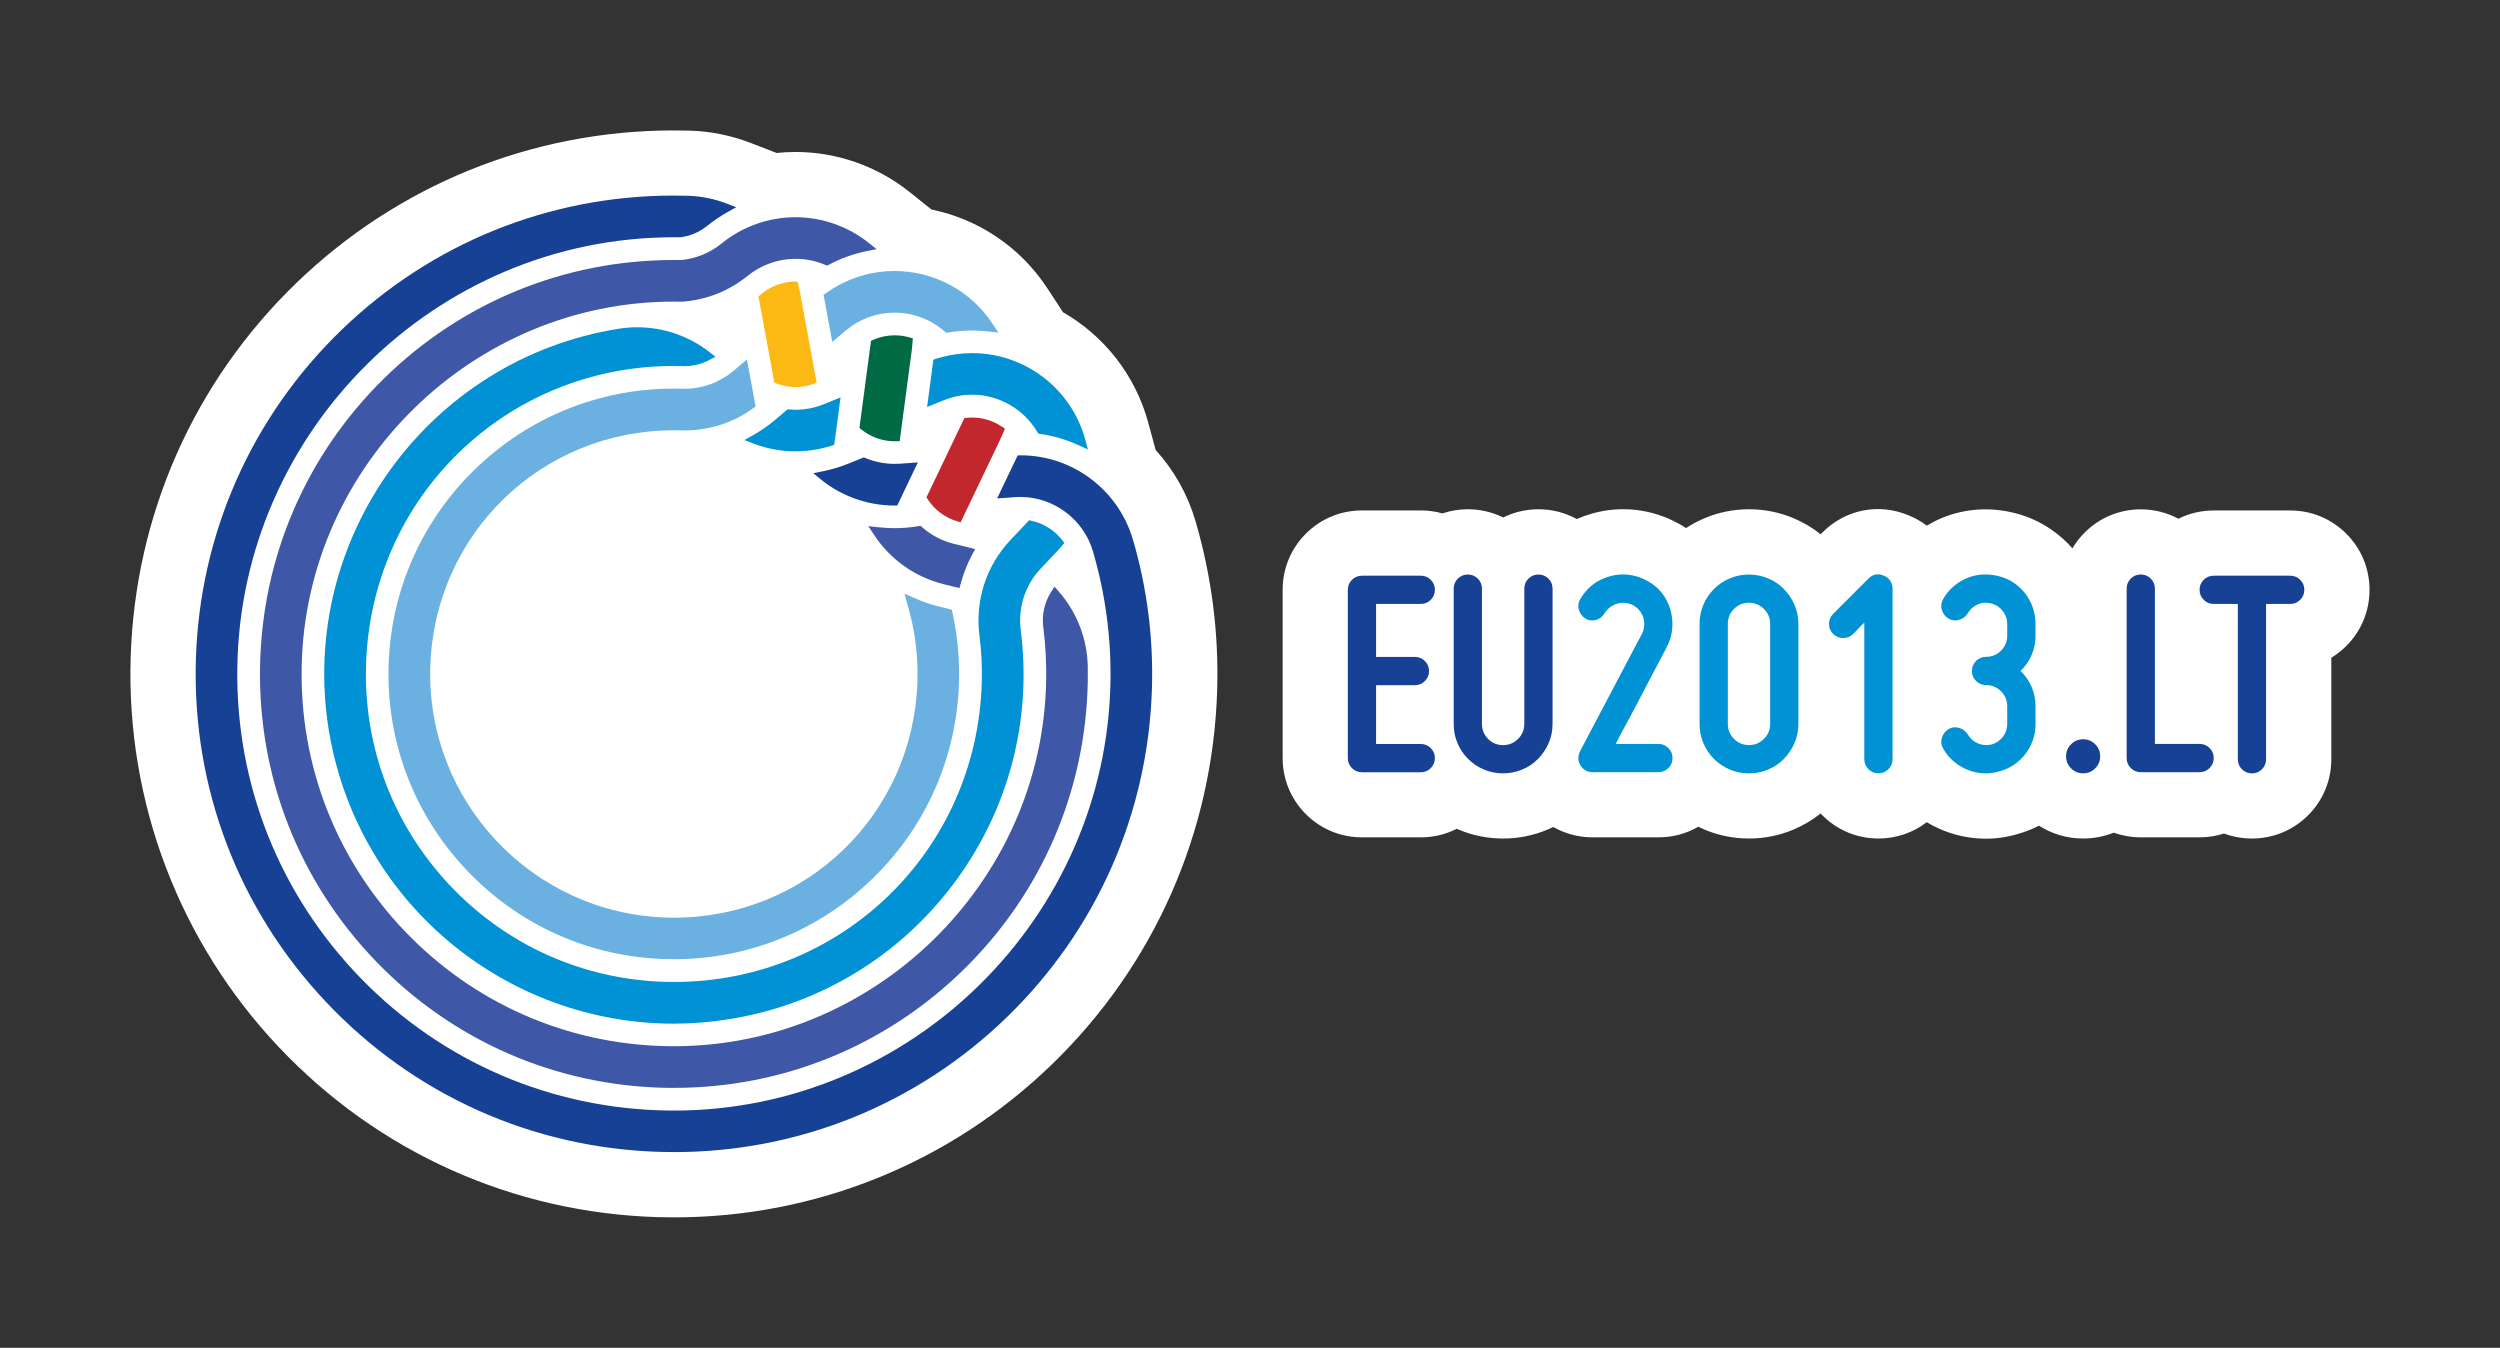
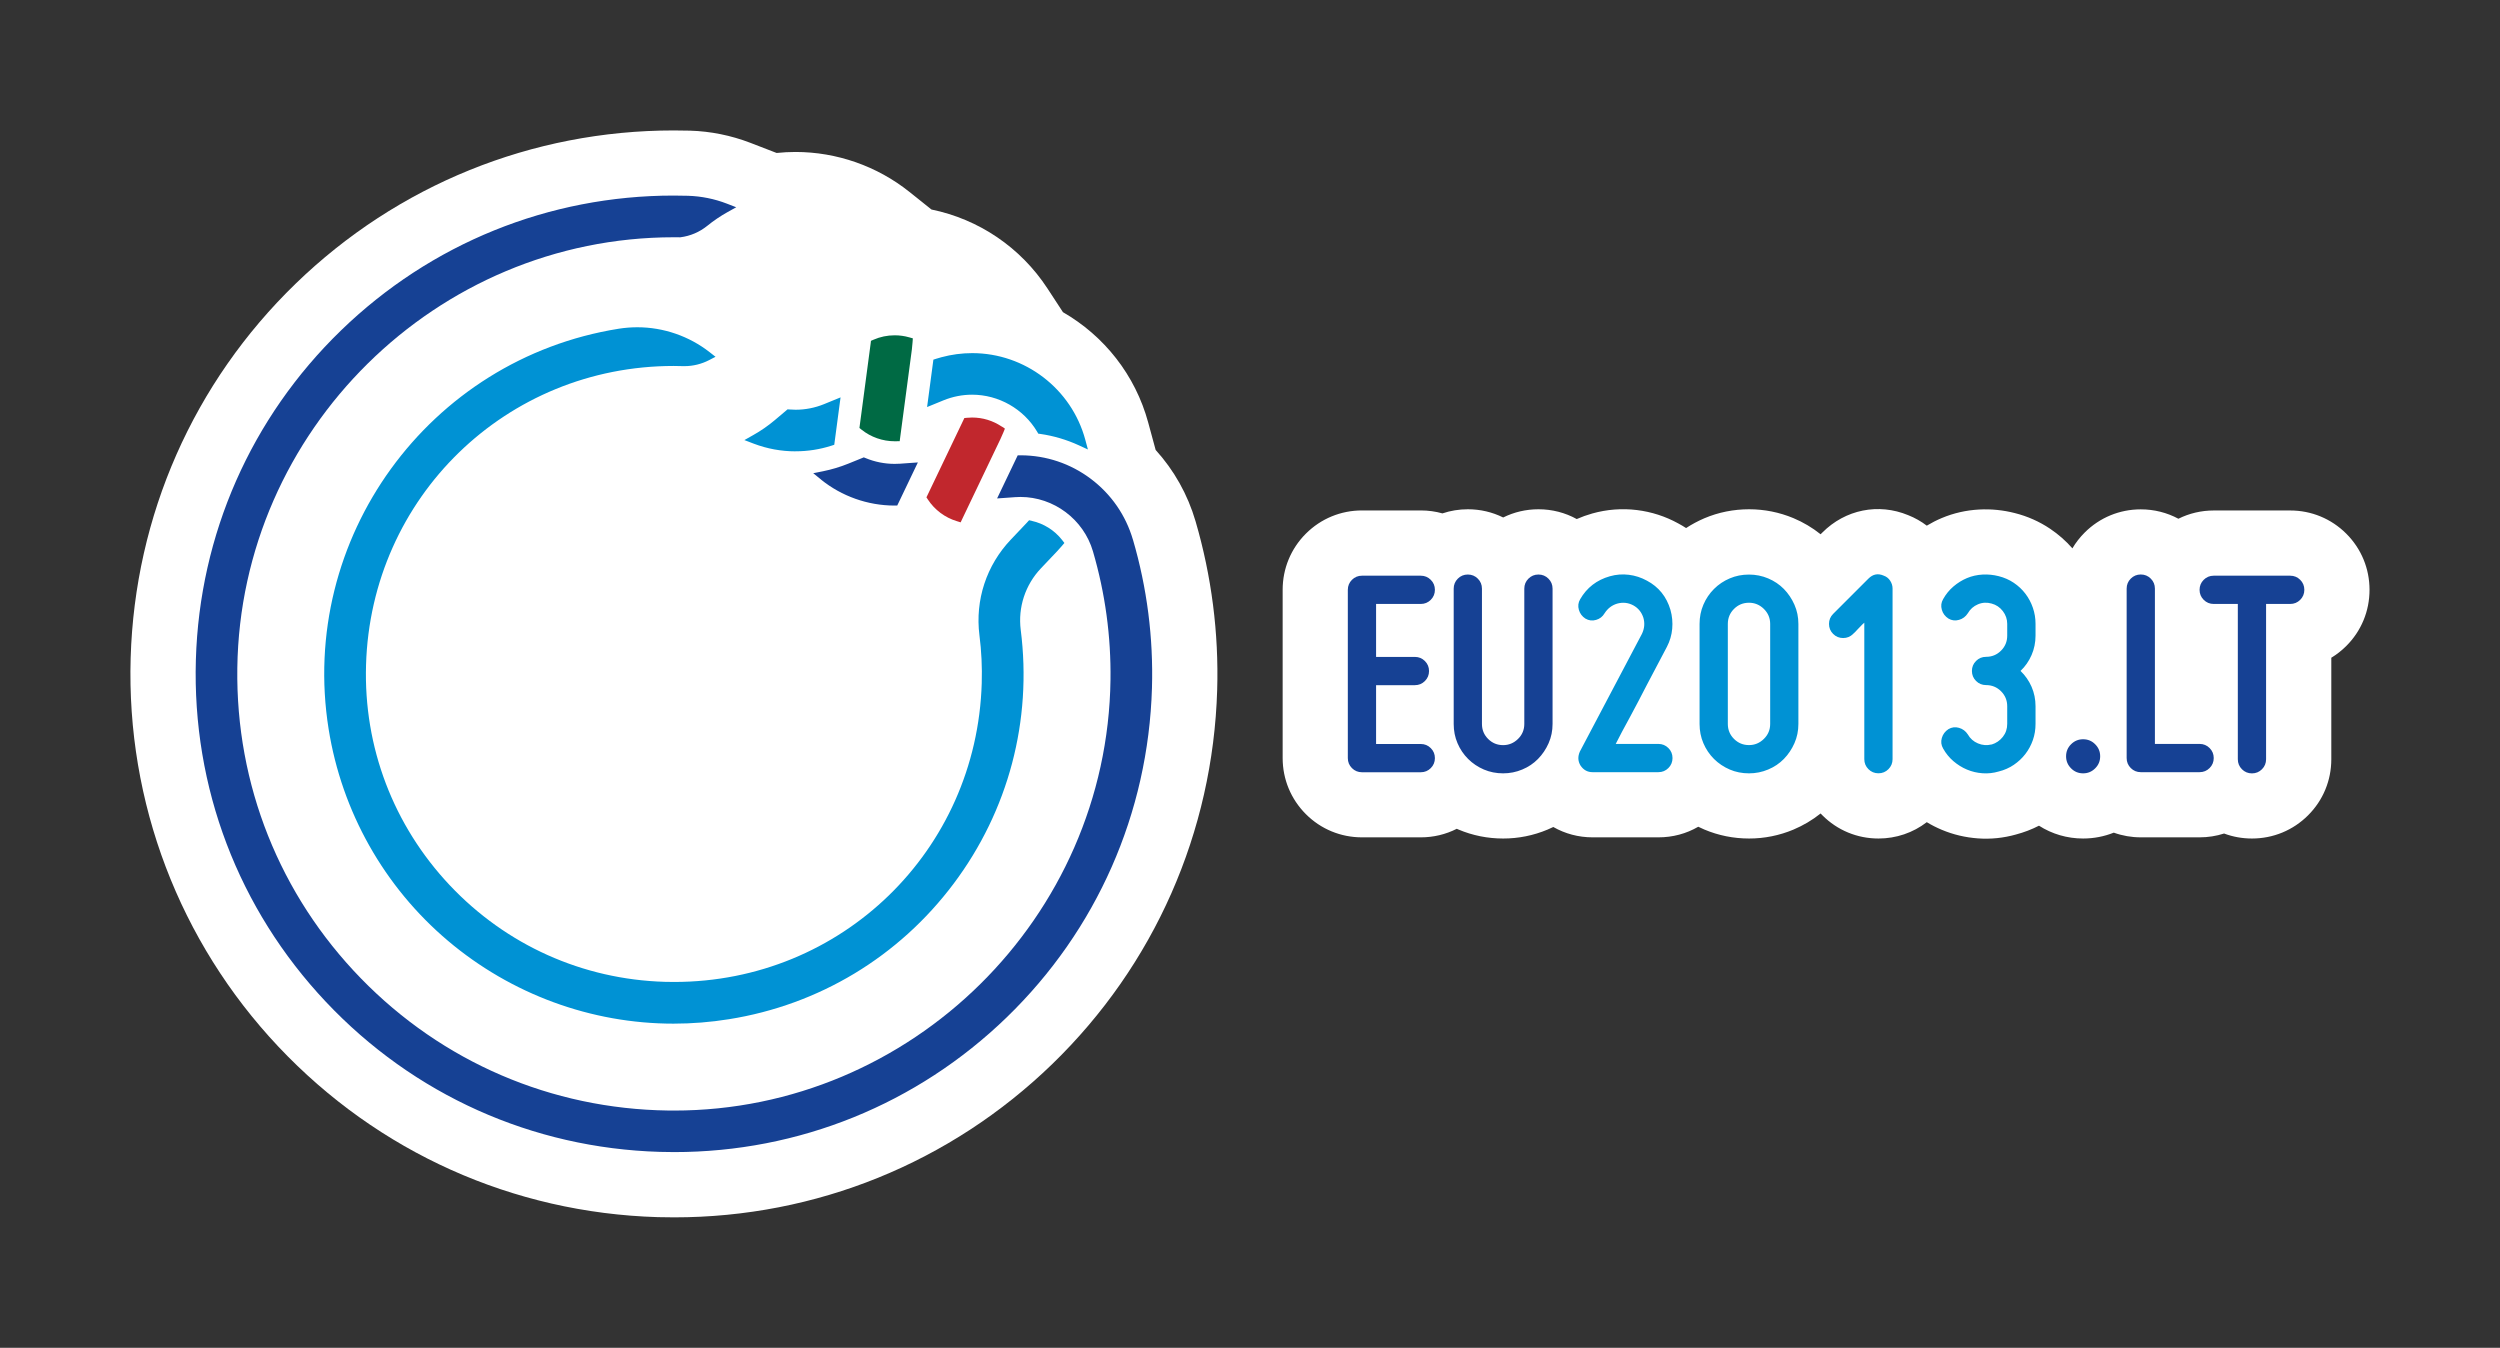
<svg xmlns="http://www.w3.org/2000/svg" xml:space="preserve" width="57.5mm" height="31mm" style="shape-rendering:geometricPrecision; text-rendering:geometricPrecision; image-rendering:optimizeQuality; fill-rule:evenodd; clip-rule:evenodd" viewBox="0 0 57.5 31">
  <rect x="0" y="0" width="57.5" height="31" fill="#333333" stroke="none" />
  <defs>
    <style type="text/css">
   
    .fil0 {fill:none}
    .fil7 {fill:#006A44}
    .fil3 {fill:#0092D4}
    .fil4 {fill:#164194}
    .fil2 {fill:#3E57A7}
    .fil5 {fill:#6AB1E2}
    .fil8 {fill:#C1272D}
    .fil6 {fill:#FDB913}
    .fil1 {fill:white}
    .fil10 {fill:#0092D4;fill-rule:nonzero}
    .fil9 {fill:#164194;fill-rule:nonzero}
   
  </style>
  </defs>
  <g id="Layer_x0020_1">
    <g id="_81883784">
      <polygon id="_81884480" class="fil0" points="4.5,31 57.5,31 57.5,0 4.5,0 0,4.5 0,26.5 " />
      <g>
        <g>
          <path id="_81884408" class="fil1" d="M21.425 4.819c1.085,0.223 2.047,0.868 2.667,1.816l0.356 0.545c0.942,0.542 1.665,1.442 1.962,2.543l0.17 0.626c0.424,0.467 0.738,1.025 0.918,1.641 0.368,1.26 0.536,2.567 0.497,3.879 -0.097,3.269 -1.446,6.329 -3.795,8.606 -2.342,2.269 -5.433,3.524 -8.694,3.524 -0.125,0 -0.251,-0.002 -0.376,-0.005 -3.334,-0.099 -6.439,-1.494 -8.727,-3.921 -2.28,-2.419 -3.496,-5.621 -3.398,-8.943 0.097,-3.269 1.446,-6.33 3.795,-8.606 2.342,-2.269 5.433,-3.524 8.694,-3.524 0.124,0 0.249,0.002 0.376,0.005 0.474,0.014 0.943,0.109 1.386,0.279l0.606 0.234c0.144,-0.015 0.289,-0.023 0.435,-0.023 0.948,0 1.876,0.325 2.618,0.917l0.509 0.407z" />
          <g>
-             <path id="_81884336" class="fil2" d="M20.203 12.128l-0.231 -0.027 0.127 0.194c0.375,0.574 0.948,0.98 1.614,1.144l0.252 0.062 0.103 0.025 0.028 -0.103c0.063,-0.233 0.152,-0.458 0.266,-0.671l0.066 -0.123 -0.136 -0.034 -0.351 -0.086c-0.269,-0.066 -0.522,-0.198 -0.731,-0.382l-0.039 -0.034 -0.051 0.009c-0.179,0.031 -0.362,0.046 -0.544,0.046 -0.124,0 -0.25,-0.007 -0.374,-0.022zm4.816 3.207c-0.011,-0.638 -0.249,-1.254 -0.67,-1.733l-0.096 -0.109 -0.078 0.123c-0.152,0.239 -0.216,0.525 -0.18,0.806 0.054,0.421 0.076,0.849 0.066,1.272 -0.104,4.614 -3.943,8.369 -8.557,8.369 -0.066,0 -0.131,-0.001 -0.198,-0.002 -2.287,-0.052 -4.417,-0.991 -5.997,-2.645 -1.58,-1.653 -2.422,-3.823 -2.37,-6.11 0.105,-4.615 3.943,-8.369 8.557,-8.369 0.066,0 0.132,0.001 0.198,0.002l0.005 0 0.005 -0.001c0.55,-0.042 1.067,-0.248 1.495,-0.596 0.309,-0.251 0.699,-0.389 1.098,-0.389 0.234,0 0.462,0.046 0.678,0.137l0.048 0.02 0.045 -0.024c0.272,-0.144 0.563,-0.249 0.865,-0.31l0.228 -0.046 -0.182 -0.145c-0.476,-0.379 -1.073,-0.589 -1.682,-0.589 -0.618,0 -1.222,0.214 -1.701,0.604 -0.266,0.216 -0.587,0.348 -0.927,0.381 -0.058,-0.001 -0.115,-0.001 -0.172,-0.001l-0.001 0c-2.506,0 -4.872,0.967 -6.663,2.724 -1.793,1.759 -2.806,4.111 -2.852,6.622 -0.047,2.543 0.899,4.951 2.664,6.782 1.765,1.831 4.137,2.865 6.68,2.912 0.059,0.001 0.119,0.001 0.178,0.001 2.506,0 4.872,-0.967 6.664,-2.724 1.793,-1.758 2.806,-4.11 2.852,-6.622 0.002,-0.114 0.002,-0.228 0,-0.339z" />
            <path id="_81884264" class="fil3" d="M23.73 11.979l-0.061 -0.013 -0.042 0.046 -0.004 0.004 -0.005 0.006 -0.369 0.389c-0.561,0.59 -0.824,1.391 -0.722,2.199 0.047,0.364 0.064,0.735 0.053,1.101 -0.114,3.855 -3.222,6.874 -7.076,6.874 -0.071,0 -0.143,-0.001 -0.214,-0.003 -1.891,-0.056 -3.647,-0.845 -4.946,-2.222 -1.297,-1.377 -1.982,-3.177 -1.925,-5.068 0.114,-3.855 3.223,-6.875 7.077,-6.875 0.072,0 0.142,0.001 0.214,0.004 0.012,0 0.025,0 0.036,0 0.194,0 0.388,-0.048 0.561,-0.137l0.15 -0.078 -0.133 -0.104c-0.473,-0.371 -1.064,-0.575 -1.665,-0.575 -0.142,0 -0.284,0.011 -0.425,0.033 -4.379,0.698 -7.374,4.828 -6.676,9.207 0.303,1.901 1.278,3.631 2.746,4.872 1.453,1.228 3.294,1.905 5.186,1.905 0.424,0 0.853,-0.034 1.275,-0.102 2.074,-0.33 3.909,-1.438 5.169,-3.118 1.26,-1.68 1.808,-3.752 1.543,-5.835 -0.066,-0.521 0.104,-1.038 0.465,-1.418l0.37 -0.39c0.038,-0.04 0.076,-0.083 0.112,-0.125l0.057 -0.068 -0.054 -0.07c-0.174,-0.222 -0.422,-0.377 -0.697,-0.438zm-5.432 -1.599c0.281,0 0.558,-0.043 0.825,-0.129l0.065 -0.021 0.009 -0.068 0.111 -0.836 0.025 -0.186 -0.174 0.071 -0.205 0.084c-0.209,0.085 -0.43,0.129 -0.656,0.129 -0.046,0 -0.093,-0.002 -0.139,-0.006l-0.045 -0.003 -0.034 0.029 -0.258 0.218c-0.154,0.13 -0.322,0.247 -0.499,0.346l-0.202 0.114 0.217 0.083c0.308,0.117 0.631,0.176 0.96,0.176zm6.664 -0.265c-0.317,-1.174 -1.388,-1.993 -2.602,-1.993l0 0c-0.238,0 -0.475,0.032 -0.706,0.094 -0.04,0.011 -0.081,0.023 -0.12,0.035l-0.066 0.021 -0.009 0.068 -0.111 0.836 -0.025 0.186 0.174 -0.071 0.205 -0.084c0.21,-0.085 0.431,-0.129 0.656,-0.129 0.611,0 1.184,0.326 1.496,0.851l0.026 0.045 0.051 0.007c0.304,0.044 0.6,0.132 0.88,0.26l0.211 0.097 -0.061 -0.225z" />
            <path id="_81884072" class="fil4" d="M18.884 11.031c0.475,0.383 1.073,0.595 1.683,0.597l0.069 0 0.03 -0.062 0.364 -0.761 0.081 -0.169 -0.187 0.013 -0.221 0.016c-0.042,0.003 -0.084,0.004 -0.126,0.004 -0.23,0 -0.456,-0.045 -0.668,-0.133l-0.042 -0.017 -0.041 0.017 -0.313 0.127c-0.187,0.076 -0.383,0.135 -0.581,0.175l-0.228 0.046 0.181 0.146zm7.173 1.381c-0.165,-0.563 -0.5,-1.046 -0.968,-1.399 -0.469,-0.352 -1.026,-0.539 -1.612,-0.541l-0.069 -0 -0.03 0.062 -0.364 0.761 -0.081 0.169 0.188 -0.013 0.221 -0.016c0.042,-0.003 0.085,-0.005 0.127,-0.005 0.767,-0 1.454,0.515 1.669,1.252 0.281,0.961 0.417,1.955 0.403,2.956 -0.074,5.462 -4.578,9.905 -10.038,9.905 -0.047,0 -0.093,-0 -0.14,-0.001 -2.682,-0.037 -5.19,-1.116 -7.061,-3.038 -1.871,-1.923 -2.881,-4.458 -2.844,-7.141 0.075,-5.462 4.578,-9.906 10.039,-9.906 0.046,0 0.093,0.001 0.14,0.001l0.008 0 0.007 -0.001c0.226,-0.029 0.438,-0.12 0.615,-0.263 0.145,-0.118 0.301,-0.223 0.463,-0.314l0.203 -0.113 -0.217 -0.084c-0.285,-0.11 -0.585,-0.17 -0.89,-0.18 -0.11,-0.003 -0.222,-0.005 -0.332,-0.005 -2.869,-0 -5.586,1.101 -7.65,3.101 -2.068,2.004 -3.254,4.694 -3.339,7.573 -0.087,2.937 0.975,5.732 2.99,7.87 2.015,2.138 4.743,3.364 7.679,3.451 0.11,0.003 0.222,0.005 0.332,0.005 2.869,0 5.586,-1.101 7.65,-3.101 2.068,-2.004 3.254,-4.694 3.339,-7.573 0.034,-1.156 -0.113,-2.304 -0.438,-3.414z" />
-             <path id="_81884144" class="fil5" d="M19.108 7.681l0.034 0.184 0.143 -0.121 0.169 -0.143c0.314,-0.265 0.712,-0.41 1.123,-0.41 0.422,-0 0.83,0.153 1.147,0.432l0.039 0.034 0.051 -0.009c0.179,-0.03 0.362,-0.046 0.544,-0.046 0.124,0 0.249,0.007 0.373,0.022l0.231 0.027 -0.127 -0.195c-0.5,-0.765 -1.346,-1.222 -2.261,-1.223l-0 0c-0.523,0 -1.032,0.152 -1.472,0.439 -0.035,0.023 -0.07,0.047 -0.104,0.071l-0.056 0.04 0.013 0.068 0.153 0.829zm2.786 6.342l-0.066 -0.016 -0.24 -0.059c-0.196,-0.048 -0.389,-0.116 -0.573,-0.2l-0.212 -0.097 0.061 0.225c0.005,0.018 0.01,0.035 0.015,0.053 0.165,0.565 0.24,1.15 0.222,1.739 -0.09,3.05 -2.549,5.439 -5.599,5.439 -0.056,0 -0.113,-0.001 -0.169,-0.003 -3.089,-0.091 -5.528,-2.679 -5.436,-5.768 0.09,-3.05 2.55,-5.439 5.599,-5.439 0.056,-0 0.112,0.001 0.169,0.002 0.027,0.001 0.053,0.001 0.08,0.001 0.57,0 1.116,-0.176 1.578,-0.51l0.056 -0.041 -0.012 -0.068 -0.153 -0.829 -0.034 -0.184 -0.144 0.121 -0.169 0.143c-0.314,0.265 -0.712,0.41 -1.123,0.41 -0.017,0 -0.035,-0 -0.052,-0.001 -0.066,-0.002 -0.132,-0.003 -0.198,-0.003 -1.712,0 -3.333,0.657 -4.564,1.85 -1.234,1.196 -1.941,2.8 -1.992,4.518 -0.052,1.752 0.582,3.42 1.784,4.695 1.202,1.276 2.829,2.006 4.581,2.058 0.066,0.002 0.132,0.003 0.198,0.003 1.712,0 3.333,-0.657 4.564,-1.85 1.234,-1.196 1.941,-2.8 1.992,-4.518 0.016,-0.539 -0.035,-1.079 -0.151,-1.606l-0.015 -0.066z" />
-             <path id="_81883976" class="fil6" d="M17.456 6.882l0.001 0.004 0.342 1.855 0.011 0.06 0.057 0.022c0.138,0.052 0.283,0.079 0.431,0.079 0.136,0 0.269,-0.023 0.397,-0.067l0.089 -0.03 -0.017 -0.092 -0.369 -2c-0.009,-0.052 -0.02,-0.103 -0.033,-0.154l-0.021 -0.086 -0.088 0.003c-0.264,0.009 -0.522,0.105 -0.728,0.272 -0.011,0.009 -0.022,0.018 -0.033,0.027l-0.052 0.041 0.013 0.066 0 0.001z" />
            <path id="_81884000" class="fil7" d="M20.032 7.839l-0.007 0.062 -0.001 0.006 -0.001 0.008 -0.248 1.867 -0.008 0.061 0.048 0.039c0.215,0.172 0.486,0.267 0.762,0.267 0.007,0 0.015,0 0.022,0l0.094 -0.002 0.012 -0.093 0.268 -2.017c0.007,-0.055 0.013,-0.112 0.016,-0.167l0.006 -0.088 -0.085 -0.024c-0.108,-0.031 -0.22,-0.046 -0.333,-0.046 -0.169,0 -0.333,0.034 -0.488,0.102l-0.057 0.025z" />
            <path id="_81883856" class="fil8" d="M23.038 9.81c-0.201,-0.135 -0.436,-0.207 -0.679,-0.207 -0.039,0 -0.079,0.002 -0.118,0.006l-0.061 0.006 -0.026 0.056 -0.002 0.003 -0.004 0.009 -0.813 1.7 -0.027 0.056 0.034 0.051c0.156,0.238 0.392,0.414 0.663,0.496l0.09 0.028 0.04 -0.085 0.877 -1.835c0.024,-0.049 0.047,-0.101 0.068,-0.154l0.033 -0.082 -0.074 -0.05z" />
          </g>
        </g>
        <g>
          <path id="_81411648" class="fil1" d="M46.896 18.991c-0.168,0.087 -0.346,0.154 -0.53,0.203 -0.284,0.08 -0.579,0.111 -0.874,0.089 -0.287,-0.021 -0.567,-0.086 -0.832,-0.198 -0.119,-0.05 -0.234,-0.108 -0.344,-0.175 -0.317,0.244 -0.704,0.376 -1.111,0.376 -0.488,0 -0.946,-0.189 -1.29,-0.534 -0.014,-0.014 -0.028,-0.028 -0.041,-0.042 -0.19,0.152 -0.4,0.276 -0.625,0.371 -0.324,0.136 -0.669,0.205 -1.02,0.205 -0.355,0 -0.705,-0.069 -1.032,-0.208 -0.046,-0.02 -0.092,-0.041 -0.137,-0.063 -0.275,0.16 -0.588,0.244 -0.915,0.244l-1.515 0c-0.326,0 -0.634,-0.084 -0.904,-0.238 -0.044,0.021 -0.088,0.041 -0.133,0.06 -0.324,0.136 -0.669,0.205 -1.02,0.205 -0.355,0 -0.704,-0.069 -1.031,-0.208 -0.012,-0.005 -0.024,-0.01 -0.036,-0.016 -0.253,0.129 -0.535,0.197 -0.827,0.197l-1.353 0c-0.488,0 -0.947,-0.189 -1.291,-0.534 -0.345,-0.345 -0.534,-0.803 -0.534,-1.29l0 -3.87c0,-0.488 0.189,-0.946 0.534,-1.291 0.345,-0.345 0.803,-0.534 1.291,-0.534l1.353 0c0.171,0 0.337,0.023 0.497,0.068 0.186,-0.063 0.383,-0.095 0.585,-0.095 0.286,0 0.563,0.065 0.812,0.189 0.249,-0.124 0.525,-0.189 0.812,-0.189 0.313,0 0.614,0.078 0.88,0.225 0.114,-0.05 0.233,-0.093 0.357,-0.128 0.335,-0.094 0.682,-0.121 1.026,-0.079 0.334,0.041 0.654,0.144 0.949,0.306 0.063,0.034 0.124,0.07 0.183,0.108 0.132,-0.086 0.272,-0.161 0.418,-0.224 0.327,-0.139 0.676,-0.208 1.031,-0.208 0.351,0 0.696,0.069 1.02,0.204 0.226,0.095 0.435,0.219 0.625,0.371l0.04 -0.04c0.528,-0.529 1.289,-0.683 1.975,-0.399 0.154,0.061 0.297,0.142 0.427,0.241 0.11,-0.066 0.225,-0.125 0.344,-0.175 0.273,-0.115 0.564,-0.18 0.86,-0.196 0.277,-0.015 0.554,0.013 0.822,0.082 0.29,0.073 0.565,0.195 0.813,0.362 0.189,0.128 0.361,0.278 0.51,0.449 0.077,-0.131 0.172,-0.253 0.282,-0.363 0.345,-0.345 0.803,-0.534 1.291,-0.534 0.307,0 0.602,0.075 0.865,0.216 0.249,-0.124 0.526,-0.19 0.813,-0.19l1.759 0c0.487,0 0.945,0.189 1.29,0.534 0.345,0.345 0.534,0.803 0.534,1.291 0,0.488 -0.189,0.947 -0.534,1.291 -0.105,0.105 -0.221,0.196 -0.345,0.271l0 2.334c0,0.488 -0.189,0.946 -0.534,1.29 -0.345,0.345 -0.803,0.534 -1.291,0.534 -0.222,0 -0.439,-0.039 -0.641,-0.115 -0.18,0.058 -0.369,0.088 -0.563,0.088l-1.353 0c-0.215,0 -0.425,-0.037 -0.621,-0.108 -0.221,0.088 -0.459,0.135 -0.705,0.135 -0.367,0 -0.716,-0.103 -1.017,-0.296z" />
          <g>
            <path id="_81412272" class="fil9" d="M31 13.566c0,-0.09 0.032,-0.167 0.095,-0.23 0.063,-0.063 0.14,-0.095 0.23,-0.095l1.353 0c0.09,0 0.167,0.032 0.23,0.095 0.063,0.063 0.095,0.14 0.095,0.23 0,0.09 -0.032,0.167 -0.095,0.23 -0.063,0.063 -0.14,0.095 -0.23,0.095l-1.028 0 0 1.218 0.893 0c0.09,0 0.167,0.032 0.23,0.095 0.063,0.063 0.095,0.14 0.095,0.23 0,0.09 -0.032,0.167 -0.095,0.23 -0.063,0.063 -0.14,0.095 -0.23,0.095l-0.893 0 0 1.353 1.028 0c0.09,0 0.167,0.032 0.23,0.095 0.063,0.063 0.095,0.14 0.095,0.23 0,0.09 -0.032,0.167 -0.095,0.23 -0.063,0.063 -0.14,0.095 -0.23,0.095l-1.353 0c-0.09,0 -0.167,-0.032 -0.23,-0.095 -0.063,-0.063 -0.095,-0.14 -0.095,-0.23l0 -3.87zm3.085 3.085c0,0.135 0.047,0.25 0.142,0.345 0.095,0.095 0.21,0.142 0.345,0.142 0.131,0 0.245,-0.047 0.342,-0.142 0.097,-0.095 0.145,-0.21 0.145,-0.345l0 -3.112c0,-0.09 0.032,-0.167 0.095,-0.23 0.063,-0.063 0.14,-0.095 0.23,-0.095 0.09,0 0.167,0.032 0.23,0.095 0.063,0.063 0.095,0.14 0.095,0.23l0 3.112c0,0.158 -0.03,0.305 -0.091,0.443 -0.061,0.138 -0.142,0.258 -0.244,0.362 -0.102,0.104 -0.222,0.185 -0.362,0.243 -0.14,0.059 -0.286,0.088 -0.44,0.088 -0.158,0 -0.305,-0.029 -0.443,-0.088 -0.138,-0.059 -0.258,-0.14 -0.362,-0.243 -0.104,-0.104 -0.185,-0.224 -0.244,-0.362 -0.059,-0.138 -0.088,-0.285 -0.088,-0.443l0 -3.112c0,-0.09 0.032,-0.167 0.095,-0.23 0.063,-0.063 0.14,-0.095 0.23,-0.095 0.09,0 0.167,0.032 0.23,0.095 0.063,0.063 0.095,0.14 0.095,0.23l0 3.112zm13.435 0.744c0,-0.108 0.038,-0.201 0.115,-0.277 0.077,-0.077 0.169,-0.115 0.277,-0.115 0.108,0 0.201,0.038 0.277,0.115 0.077,0.077 0.115,0.169 0.115,0.277 0,0.108 -0.038,0.201 -0.115,0.277 -0.077,0.077 -0.169,0.115 -0.277,0.115 -0.108,0 -0.201,-0.038 -0.277,-0.115 -0.077,-0.077 -0.115,-0.169 -0.115,-0.277zm1.718 0.365c-0.09,0 -0.167,-0.032 -0.23,-0.095 -0.063,-0.063 -0.095,-0.14 -0.095,-0.23l0 -3.897c0,-0.09 0.032,-0.167 0.095,-0.23 0.063,-0.063 0.14,-0.095 0.23,-0.095 0.09,0 0.167,0.032 0.23,0.095 0.063,0.063 0.095,0.14 0.095,0.23l0 3.572 1.028 0c0.09,0 0.167,0.032 0.23,0.095 0.063,0.063 0.095,0.14 0.095,0.23 0,0.09 -0.032,0.167 -0.095,0.23 -0.063,0.063 -0.14,0.095 -0.23,0.095l-1.353 0zm3.437 -4.519c0.09,0 0.167,0.032 0.23,0.095 0.063,0.063 0.095,0.14 0.095,0.23 0,0.09 -0.032,0.167 -0.095,0.23 -0.063,0.063 -0.14,0.095 -0.23,0.095l-0.555 0 0 3.572c0,0.09 -0.032,0.167 -0.095,0.23 -0.063,0.063 -0.14,0.095 -0.23,0.095 -0.09,0 -0.167,-0.032 -0.23,-0.095 -0.063,-0.063 -0.095,-0.14 -0.095,-0.23l0 -3.572 -0.555 0c-0.09,0 -0.167,-0.032 -0.23,-0.095 -0.063,-0.063 -0.095,-0.14 -0.095,-0.23 0,-0.09 0.032,-0.167 0.095,-0.23 0.063,-0.063 0.14,-0.095 0.23,-0.095l1.759 0z" />
            <path id="_81412392" class="fil10" d="M36.466 14.229c-0.077,-0.05 -0.127,-0.117 -0.152,-0.203 -0.025,-0.086 -0.015,-0.167 0.03,-0.244 0.153,-0.266 0.381,-0.442 0.683,-0.528 0.144,-0.041 0.29,-0.052 0.436,-0.034 0.146,0.018 0.285,0.063 0.416,0.135 0.271,0.144 0.451,0.368 0.541,0.67 0.041,0.144 0.054,0.29 0.041,0.436 -0.013,0.147 -0.054,0.285 -0.122,0.416 -0.158,0.302 -0.311,0.593 -0.46,0.873 -0.063,0.122 -0.128,0.246 -0.193,0.372 -0.065,0.126 -0.131,0.249 -0.196,0.369 -0.065,0.119 -0.126,0.232 -0.183,0.338 -0.056,0.106 -0.105,0.2 -0.145,0.281l0.981 0c0.09,0 0.167,0.032 0.23,0.095 0.063,0.063 0.095,0.14 0.095,0.23 0,0.09 -0.032,0.167 -0.095,0.23 -0.063,0.063 -0.14,0.095 -0.23,0.095l-1.515 0c-0.117,0 -0.21,-0.052 -0.278,-0.156 -0.059,-0.099 -0.063,-0.205 -0.013,-0.318l1.427 -2.706c0.059,-0.122 0.07,-0.246 0.034,-0.372 -0.041,-0.126 -0.117,-0.221 -0.23,-0.284 -0.117,-0.063 -0.241,-0.077 -0.372,-0.041 -0.122,0.036 -0.219,0.111 -0.291,0.223 -0.045,0.077 -0.111,0.128 -0.196,0.152 -0.086,0.025 -0.167,0.015 -0.243,-0.03zm3.761 3.558c-0.158,0 -0.306,-0.029 -0.443,-0.088 -0.137,-0.059 -0.258,-0.14 -0.362,-0.243 -0.104,-0.104 -0.185,-0.224 -0.244,-0.362 -0.059,-0.138 -0.088,-0.285 -0.088,-0.443l0 -2.3c0,-0.158 0.029,-0.305 0.088,-0.443 0.059,-0.138 0.14,-0.258 0.244,-0.362 0.104,-0.104 0.225,-0.185 0.362,-0.243 0.138,-0.059 0.285,-0.088 0.443,-0.088 0.153,0 0.3,0.029 0.44,0.088 0.14,0.059 0.26,0.14 0.362,0.243 0.101,0.104 0.182,0.224 0.243,0.362 0.061,0.138 0.091,0.285 0.091,0.443l0 2.3c0,0.158 -0.03,0.305 -0.091,0.443 -0.061,0.138 -0.142,0.258 -0.243,0.362 -0.102,0.104 -0.222,0.185 -0.362,0.243 -0.14,0.059 -0.286,0.088 -0.44,0.088zm0 -3.924c-0.135,0 -0.25,0.047 -0.345,0.142 -0.095,0.095 -0.142,0.21 -0.142,0.345l0 2.3c0,0.135 0.047,0.25 0.142,0.345 0.095,0.095 0.21,0.142 0.345,0.142 0.131,0 0.245,-0.047 0.342,-0.142 0.097,-0.095 0.145,-0.21 0.145,-0.345l0 -2.3c0,-0.135 -0.049,-0.25 -0.145,-0.345 -0.097,-0.095 -0.211,-0.142 -0.342,-0.142zm2.395 0.717c-0.063,0.063 -0.14,0.095 -0.23,0.095 -0.09,0 -0.167,-0.032 -0.23,-0.095 -0.063,-0.063 -0.095,-0.14 -0.095,-0.23 0,-0.09 0.032,-0.167 0.095,-0.23l0.812 -0.812c0.104,-0.104 0.221,-0.126 0.352,-0.068 0.063,0.022 0.113,0.062 0.149,0.118 0.036,0.056 0.054,0.116 0.054,0.179l0 3.924c0,0.09 -0.032,0.167 -0.095,0.23 -0.063,0.063 -0.14,0.095 -0.23,0.095 -0.09,0 -0.167,-0.032 -0.23,-0.095 -0.063,-0.063 -0.095,-0.14 -0.095,-0.23l0 -3.139c-0.032,0.027 -0.062,0.056 -0.091,0.088 -0.029,0.032 -0.055,0.059 -0.078,0.081 -0.027,0.032 -0.056,0.061 -0.088,0.088zm3.186 2.544c0.104,-0.032 0.189,-0.09 0.257,-0.176 0.068,-0.086 0.101,-0.185 0.101,-0.298l0 -0.406c0,-0.135 -0.047,-0.25 -0.142,-0.345 -0.095,-0.095 -0.21,-0.142 -0.345,-0.142 -0.09,0 -0.167,-0.032 -0.23,-0.095 -0.063,-0.063 -0.095,-0.14 -0.095,-0.23 0,-0.09 0.032,-0.167 0.095,-0.23 0.063,-0.063 0.14,-0.095 0.23,-0.095 0.135,0 0.25,-0.047 0.345,-0.142 0.095,-0.095 0.142,-0.21 0.142,-0.345l0 -0.271c0,-0.108 -0.034,-0.206 -0.101,-0.294 -0.068,-0.088 -0.153,-0.145 -0.257,-0.173 -0.108,-0.031 -0.213,-0.026 -0.315,0.017 -0.102,0.043 -0.179,0.112 -0.233,0.206 -0.05,0.077 -0.117,0.128 -0.203,0.152 -0.086,0.025 -0.167,0.015 -0.243,-0.03 -0.077,-0.05 -0.128,-0.117 -0.152,-0.203 -0.025,-0.086 -0.015,-0.167 0.03,-0.244 0.063,-0.113 0.142,-0.21 0.237,-0.291 0.095,-0.081 0.198,-0.145 0.311,-0.193 0.113,-0.047 0.232,-0.074 0.359,-0.081 0.126,-0.007 0.25,0.006 0.372,0.037 0.126,0.032 0.241,0.082 0.345,0.152 0.104,0.07 0.193,0.153 0.267,0.25 0.074,0.097 0.132,0.205 0.173,0.325 0.041,0.119 0.061,0.242 0.061,0.369l0 0.271c0,0.158 -0.03,0.307 -0.091,0.447 -0.061,0.14 -0.145,0.262 -0.254,0.365 0.108,0.104 0.193,0.226 0.254,0.365 0.061,0.14 0.091,0.289 0.091,0.447l0 0.406c0,0.131 -0.02,0.255 -0.061,0.372 -0.041,0.117 -0.098,0.224 -0.173,0.321 -0.074,0.097 -0.164,0.18 -0.267,0.25 -0.104,0.07 -0.219,0.121 -0.345,0.152 -0.122,0.036 -0.246,0.05 -0.372,0.041 -0.126,-0.009 -0.246,-0.037 -0.359,-0.085 -0.113,-0.047 -0.216,-0.112 -0.311,-0.193 -0.095,-0.081 -0.174,-0.178 -0.237,-0.291 -0.045,-0.077 -0.055,-0.158 -0.03,-0.243 0.025,-0.086 0.076,-0.153 0.152,-0.203 0.077,-0.045 0.158,-0.055 0.243,-0.03 0.086,0.025 0.153,0.075 0.203,0.152 0.054,0.095 0.132,0.164 0.233,0.206 0.102,0.043 0.206,0.051 0.315,0.024z" />
          </g>
        </g>
      </g>
    </g>
  </g>
</svg>